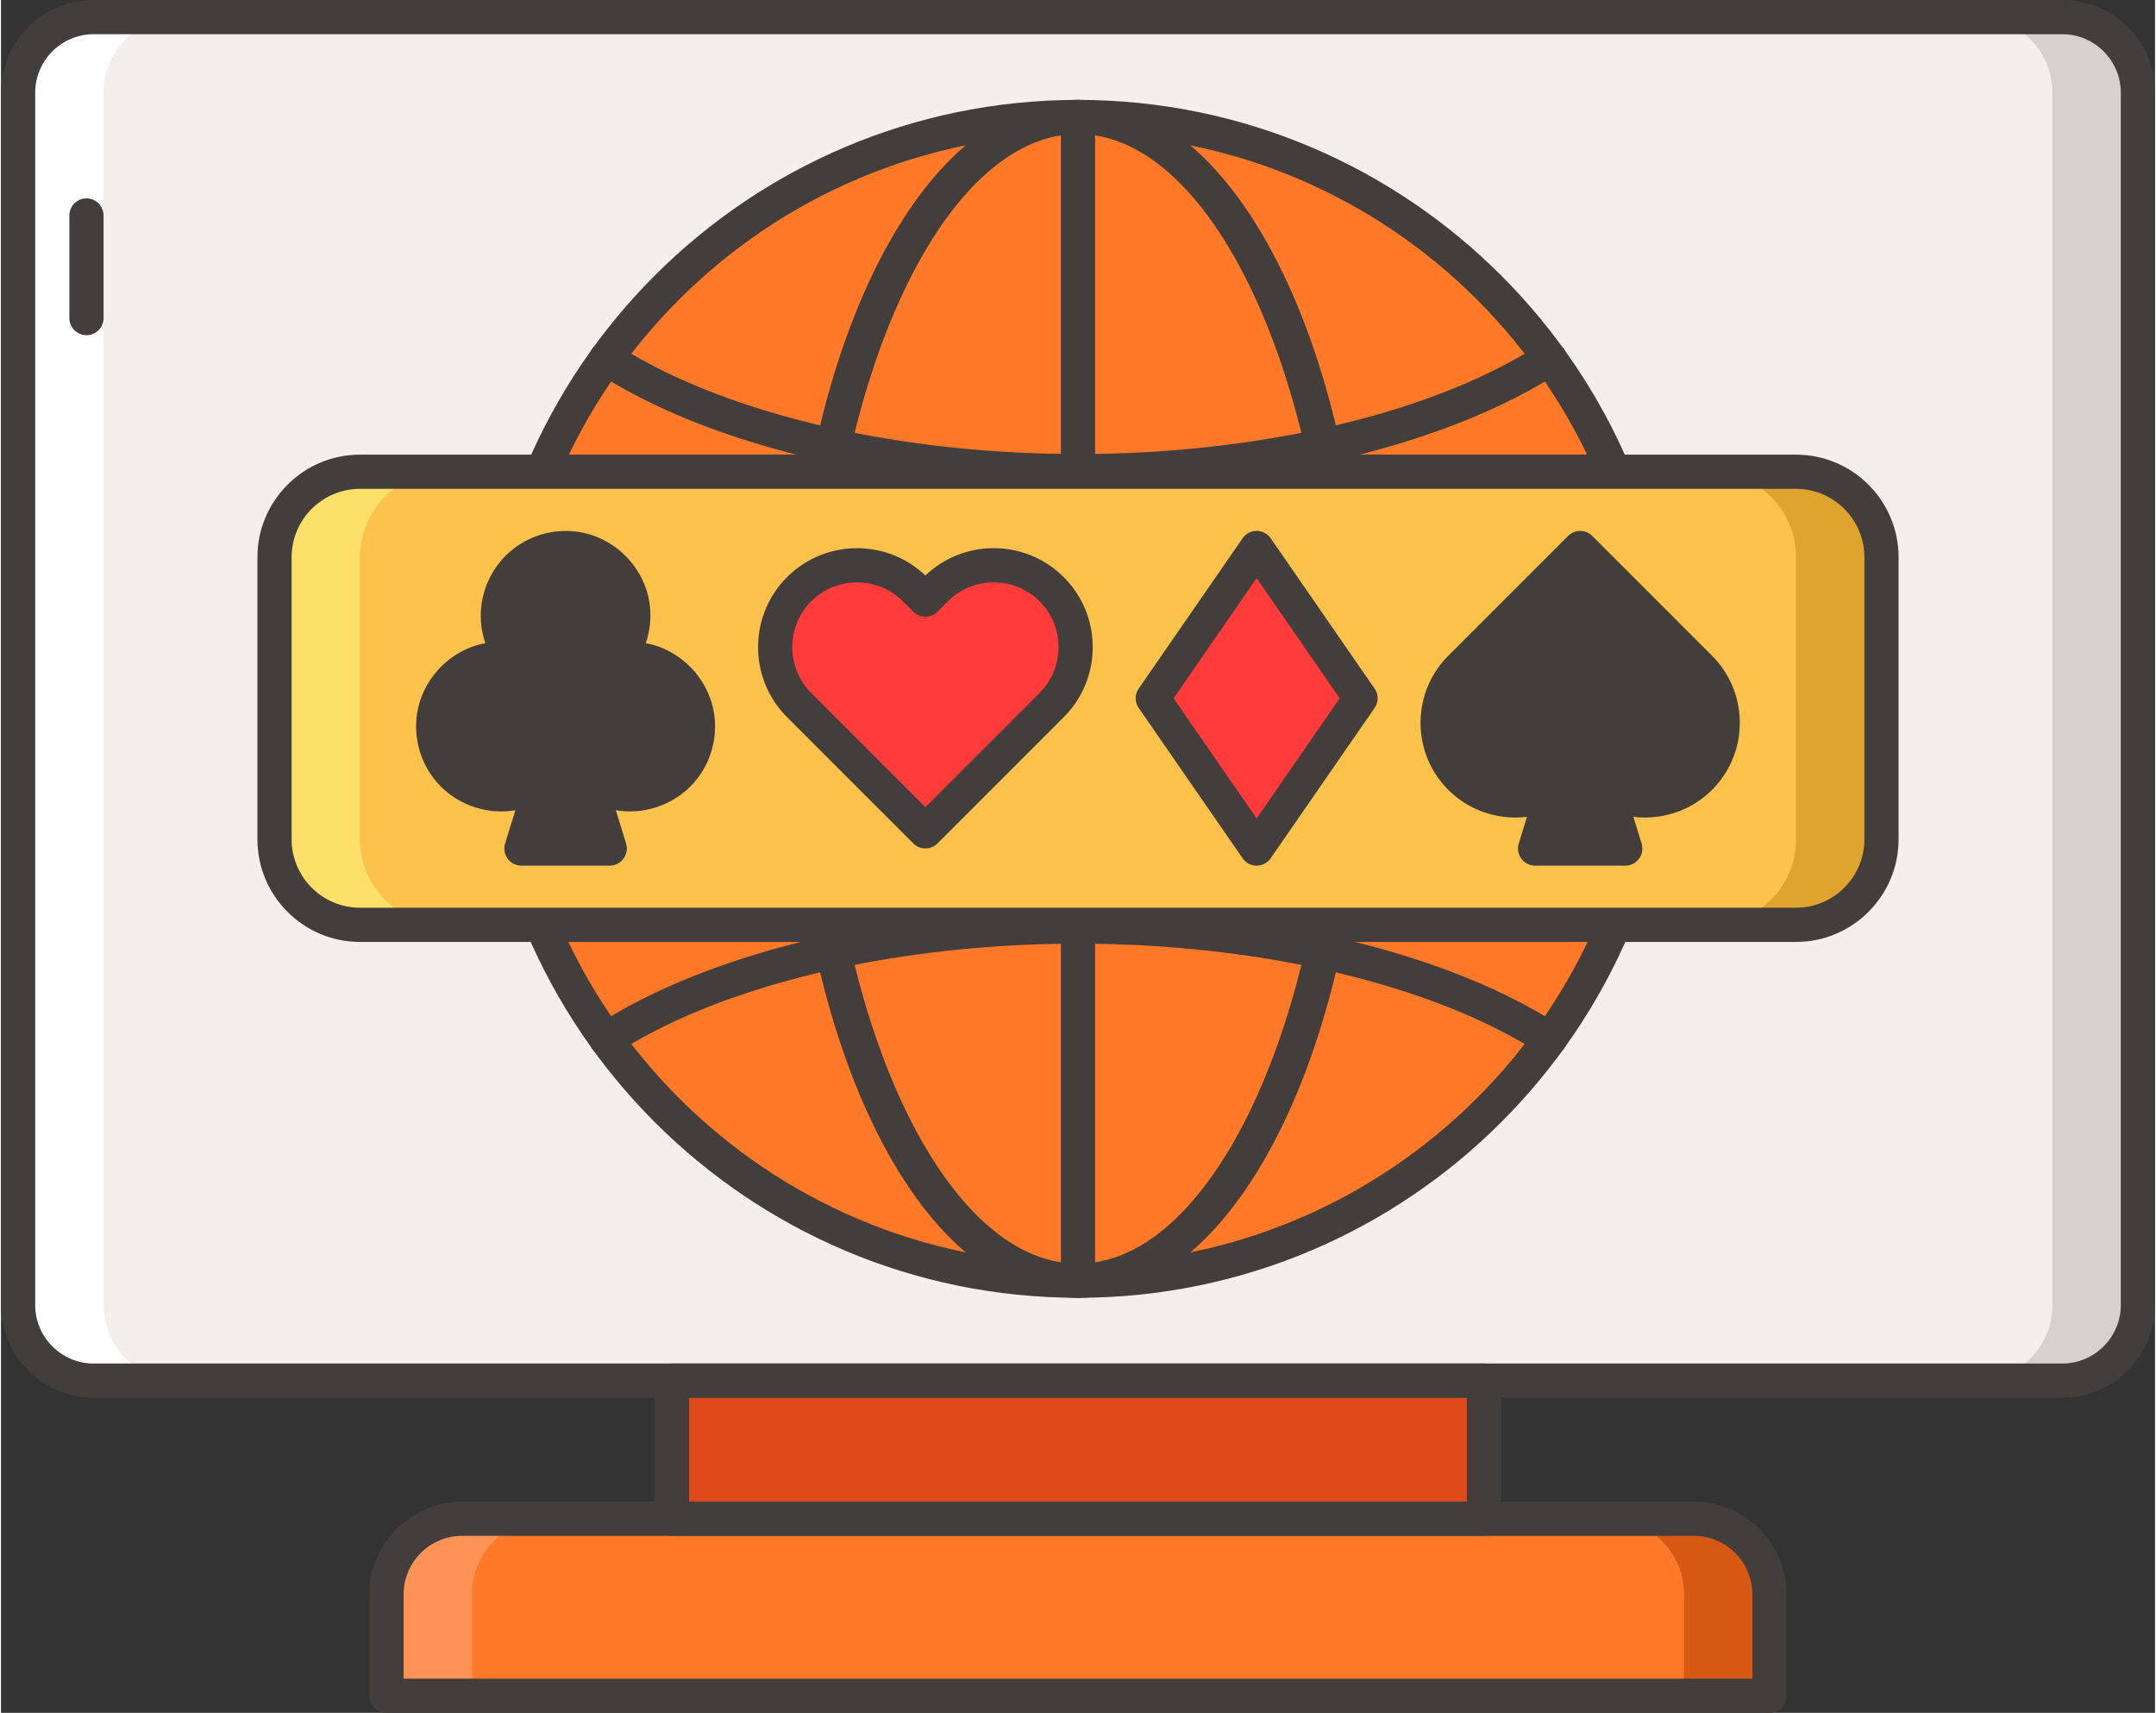
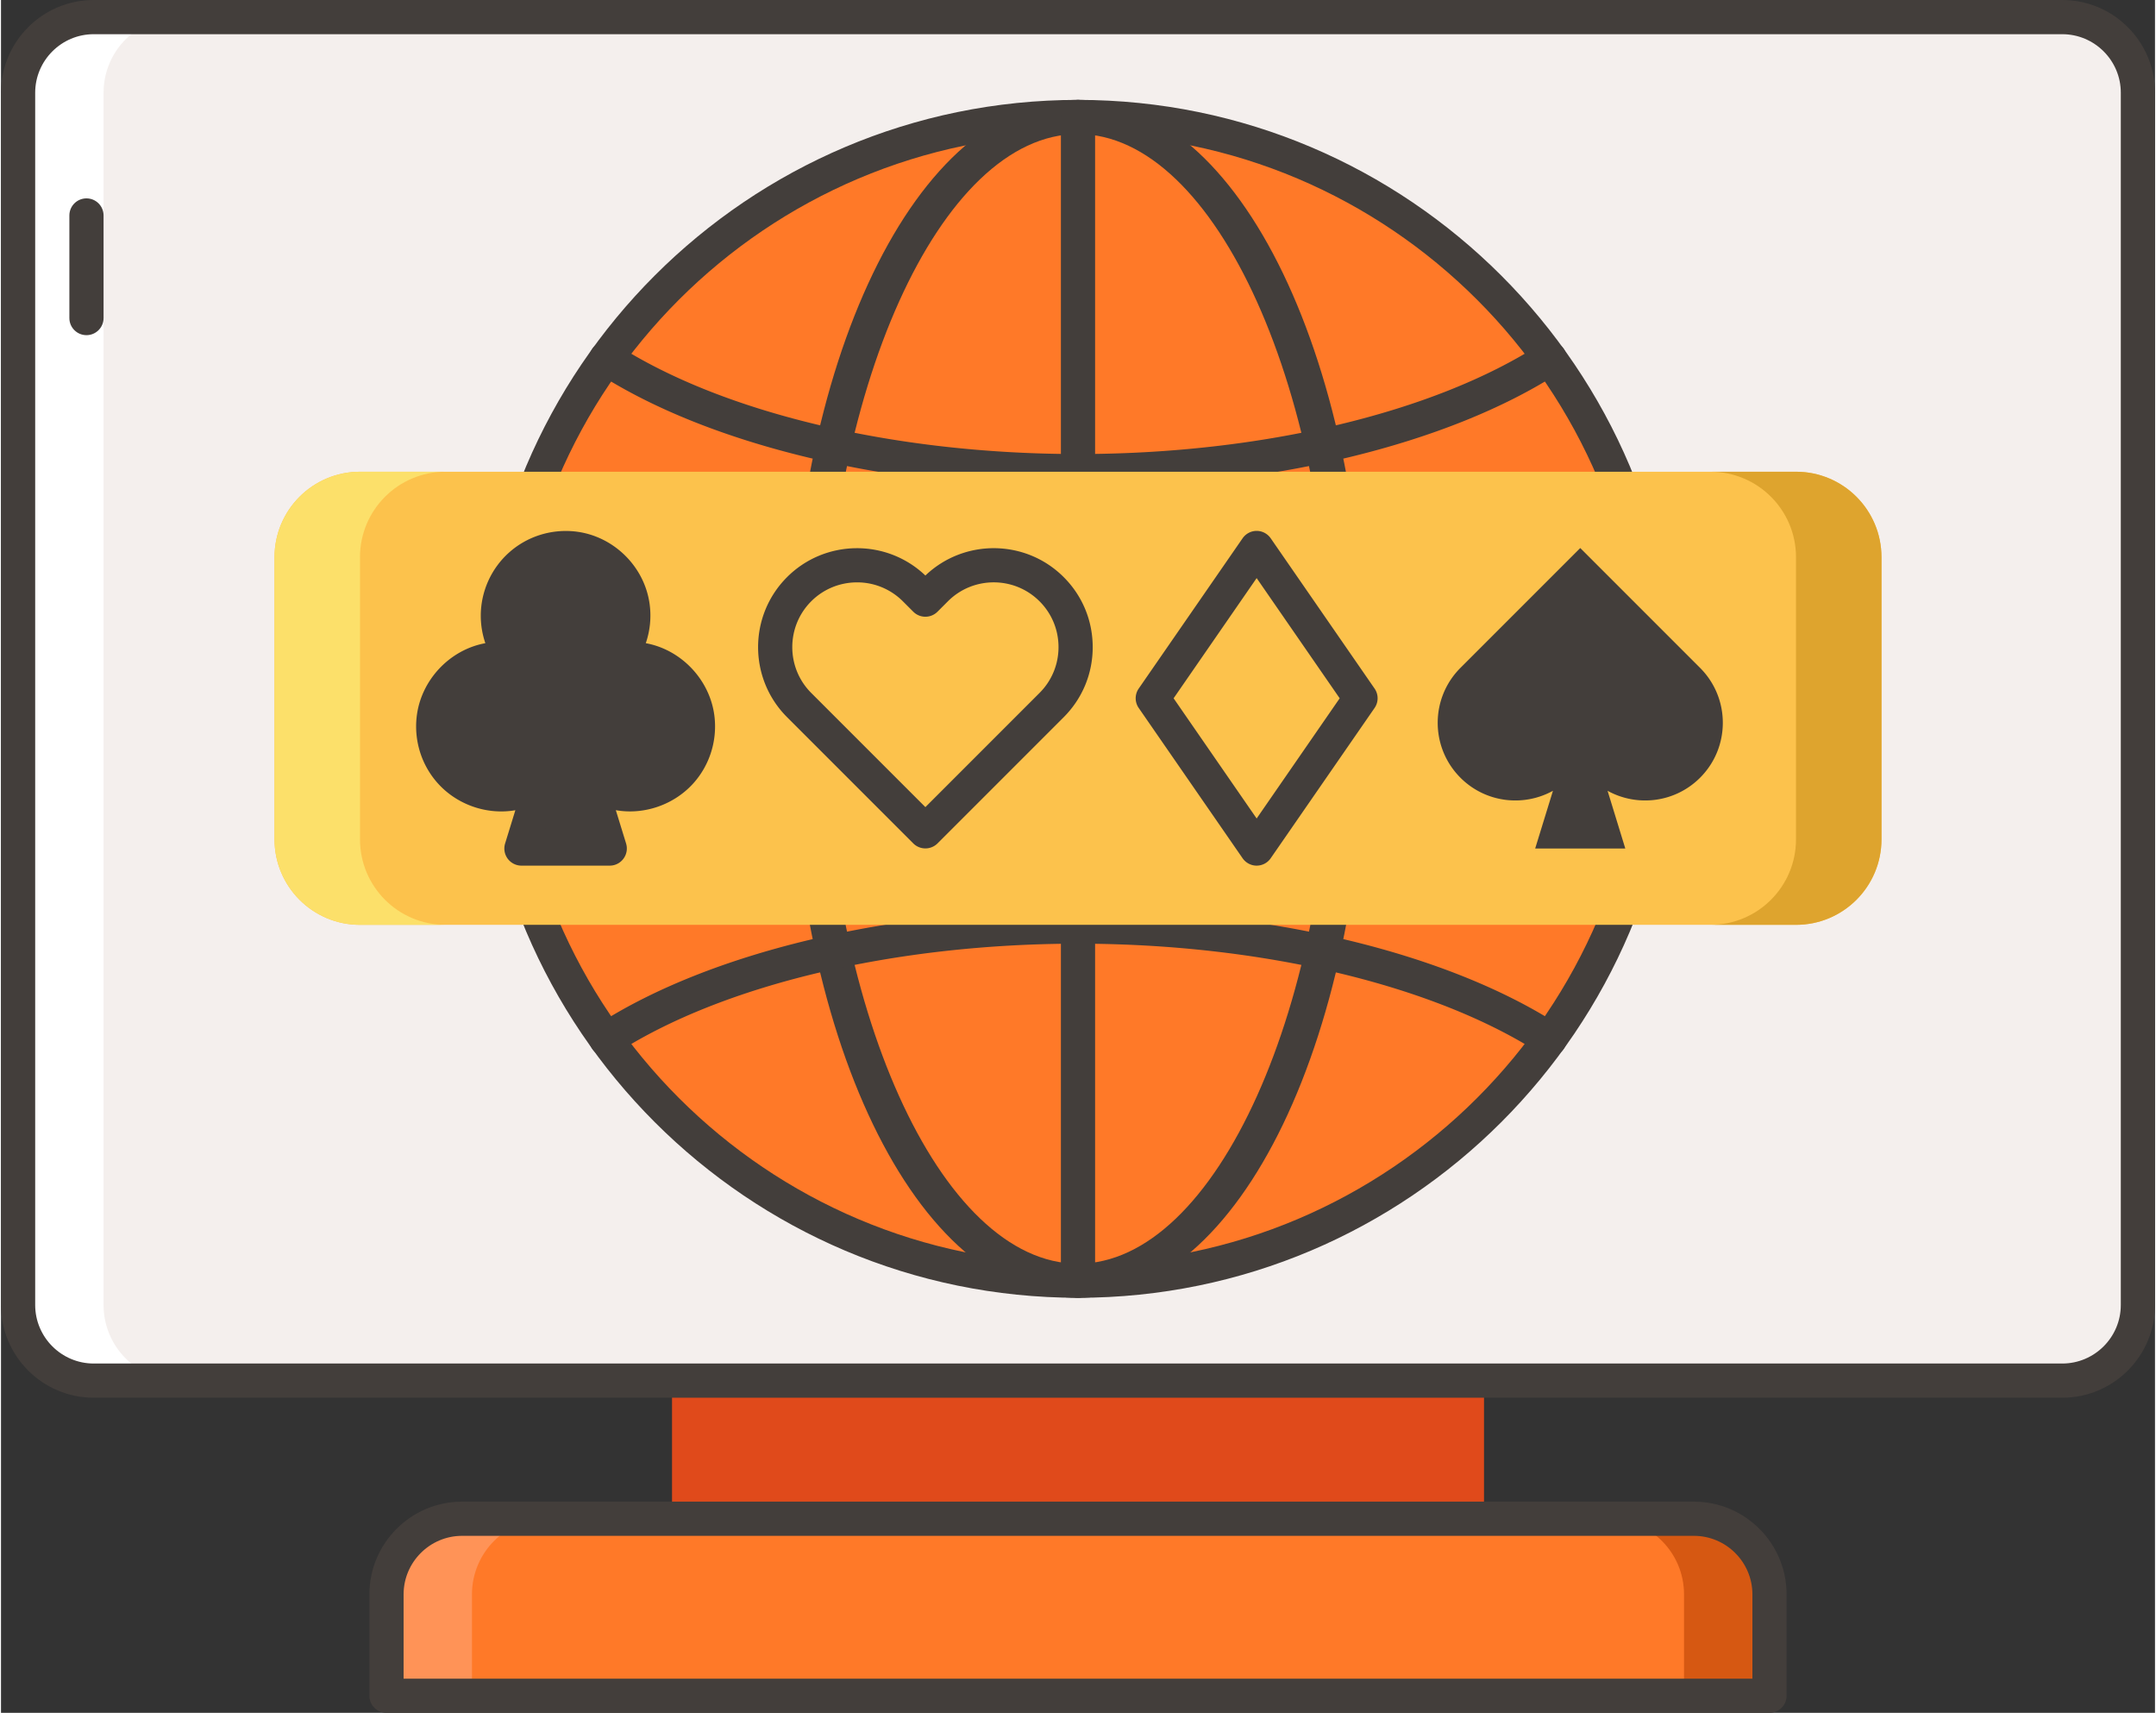
<svg xmlns="http://www.w3.org/2000/svg" version="1.1" id="Layer_1" x="0" y="0" viewBox="0 0 504 400.71" width="141" height="112" xml:space="preserve">
  <rect x="0" y="0" width="504" height="400.71" fill="#333333" stroke="none" />
  <style type="text/css">.st3{fill:#ff7928}.st7{fill:#433e3b}</style>
  <path d="M482.3 322.99H21.7c-9.78 0-17.7-7.92-17.7-17.7V21.7C4 11.92 11.92 4 21.7 4h460.6c9.78 0 17.7 7.92 17.7 17.7v283.59c0 9.78-7.92 17.7-17.7 17.7z" fill="#f4efed" />
-   <path d="M482.3 4h-20c9.78 0 17.7 7.92 17.7 17.7v283.59c0 9.78-7.92 17.7-17.7 17.7h20c9.78 0 17.7-7.92 17.7-17.7V21.7c0-9.78-7.92-17.7-17.7-17.7z" fill="#d6d1cf" />
  <path d="M21.7 322.99h20c-9.78 0-17.7-7.92-17.7-17.7V21.7C24 11.92 31.92 4 41.7 4h-20C11.92 4 4 11.92 4 21.7v283.59c0 9.78 7.92 17.7 17.7 17.7z" fill="#fff" />
  <path class="st3" d="M413.8 396.71H90.2V373c0-9.78 7.92-17.7 17.7-17.7h288.2c9.78 0 17.7 7.92 17.7 17.7v23.71z" />
  <path d="M396.1 355.3h-20c9.78 0 17.7 7.92 17.7 17.7v23.71h20V373c0-9.77-7.92-17.7-17.7-17.7z" fill="#d65812" />
  <path d="M107.9 355.3h20c-9.78 0-17.7 7.92-17.7 17.7v23.71h-20V373c0-9.77 7.92-17.7 17.7-17.7z" fill="#ff9357" />
  <path d="M157.01 322.99H347v32.31H157.01v-32.31z" fill="#e04a1b" />
-   <path class="st7" d="M20 78.41c-2.21 0-4-1.79-4-4v-24c0-2.21 1.79-4 4-4s4 1.79 4 4v24c0 2.21-1.79 4-4 4zm393.8 322.3H90.2c-2.21 0-4-1.79-4-4V373c0-11.97 9.73-21.7 21.7-21.7h288.2c11.97 0 21.7 9.73 21.7 21.7v23.71c0 2.21-1.79 4-4 4zm-319.6-8h315.6V373c0-7.55-6.15-13.7-13.7-13.7H107.9c-7.55 0-13.7 6.15-13.7 13.7v19.71z" />
-   <path class="st7" d="M346.99 359.3H157.01c-2.21 0-4-1.79-4-4v-32.31c0-2.21 1.79-4 4-4H347c2.21 0 4 1.79 4 4v32.31c-.01 2.21-1.8 4-4.01 4zm-185.98-8H343v-24.31H161.01v24.31z" />
+   <path class="st7" d="M20 78.41c-2.21 0-4-1.79-4-4v-24c0-2.21 1.79-4 4-4s4 1.79 4 4v24c0 2.21-1.79 4-4 4zm393.8 322.3H90.2c-2.21 0-4-1.79-4-4V373c0-11.97 9.73-21.7 21.7-21.7h288.2c11.97 0 21.7 9.73 21.7 21.7v23.71c0 2.21-1.79 4-4 4zm-319.6-8h315.6V373c0-7.55-6.15-13.7-13.7-13.7H107.9c-7.55 0-13.7 6.15-13.7 13.7v19.71" />
  <path class="st7" d="M482.3 326.99H21.7c-11.97 0-21.7-9.73-21.7-21.7V21.7C0 9.73 9.73 0 21.7 0h460.6C494.27 0 504 9.73 504 21.7v283.59c0 11.97-9.73 21.7-21.7 21.7zM21.7 8C14.15 8 8 14.15 8 21.7v283.59c0 7.55 6.15 13.7 13.7 13.7h460.6c7.55 0 13.7-6.15 13.7-13.7V21.7c0-7.55-6.15-13.7-13.7-13.7H21.7z" />
  <circle class="st3" cx="252.02" cy="163.58" r="136.15" />
  <path class="st7" d="M252 303.63c-37.87 0-67.54-61.55-67.54-140.13S214.13 23.36 252 23.36s67.54 61.55 67.54 140.13S289.87 303.63 252 303.63zm0-272.27c-32.27 0-59.54 60.51-59.54 132.13S219.73 295.63 252 295.63s59.54-60.51 59.54-132.13S284.27 31.36 252 31.36z" />
  <path class="st7" d="M252 303.61c-77.26 0-140.12-62.86-140.12-140.12S174.74 23.37 252 23.37 392.12 86.23 392.12 163.5 329.26 303.61 252 303.61zm0-272.23c-72.85 0-132.12 59.27-132.12 132.12S179.15 295.61 252 295.61s132.12-59.27 132.12-132.12S324.85 31.38 252 31.38z" />
  <path class="st7" d="M388.12 167.5H115.88c-2.21 0-4-1.79-4-4s1.79-4 4-4h272.23c2.21 0 4 1.79 4 4s-1.78 4-3.99 4zM252 114.22c-44.27 0-86.34-10.09-112.53-27-1.86-1.2-2.39-3.67-1.19-5.53s3.67-2.39 5.53-1.19c24.95 16.1 65.4 25.72 108.19 25.72s83.24-9.61 108.19-25.72c1.85-1.2 4.33-.67 5.53 1.19 1.2 1.86.67 4.33-1.19 5.53-26.19 16.91-68.26 27-112.53 27zM141.64 247.13c-1.31 0-2.6-.65-3.36-1.83a3.994 3.994 0 011.19-5.53c26.19-16.9 68.25-27 112.53-27s86.34 10.09 112.53 27c1.86 1.2 2.39 3.67 1.19 5.53s-3.67 2.39-5.53 1.19c-24.95-16.1-65.39-25.72-108.19-25.72s-83.24 9.61-108.19 25.72c-.67.43-1.42.64-2.17.64z" />
  <path class="st7" d="M252 303.61c-2.21 0-4-1.79-4-4V27.38c0-2.21 1.79-4 4-4s4 1.79 4 4v272.24c0 2.2-1.79 3.99-4 3.99z" />
  <path d="M420 216.36H84c-11.05 0-20-8.95-20-20v-66c0-11.05 8.95-20 20-20h336c11.05 0 20 8.95 20 20v66c0 11.04-8.95 20-20 20z" fill="#fcc24c" />
  <path d="M420 110.36h-20c11.05 0 20 8.95 20 20v66c0 11.05-8.95 20-20 20h20c11.05 0 20-8.95 20-20v-66c0-11.05-8.95-20-20-20z" fill="#dea42e" />
  <path d="M84 216.36h20c-11.05 0-20-8.95-20-20v-66c0-11.05 8.95-20 20-20H84c-11.05 0-20 8.95-20 20v66c0 11.04 8.95 20 20 20z" fill="#fce06a" />
-   <path class="st7" d="M420 220.36H84c-13.23 0-24-10.77-24-24v-66c0-13.23 10.77-24 24-24h336c13.23 0 24 10.77 24 24v66c0 13.23-10.77 24-24 24zm-336-106c-8.82 0-16 7.18-16 16v66c0 8.82 7.18 16 16 16h336c8.82 0 16-7.18 16-16v-66c0-8.82-7.18-16-16-16H84z" />
  <path class="st7" d="M149.77 154.33c-1.99-.31-3.92-.25-5.74.12 2.87-3.28 4.42-7.75 3.77-12.58-.95-7.09-6.79-12.79-13.89-13.58-9.56-1.06-17.66 6.4-17.66 15.75 0 3.99 1.48 7.62 3.92 10.41-1.82-.37-3.75-.43-5.74-.12-6.94 1.08-12.45 6.89-13.21 13.87-1.04 9.55 6.41 17.62 15.75 17.62 2.72 0 5.29-.69 7.52-1.91.77-.42 1.66.35 1.4 1.19l-4.12 13.4h20.66l-4.12-13.4c-.26-.84.63-1.61 1.4-1.19 2.24 1.21 4.8 1.91 7.52 1.91 9.34 0 16.79-8.07 15.75-17.62-.75-6.97-6.27-12.78-13.21-13.87z" />
-   <path d="M216.29 140.29l-2.44-2.44c-7.48-7.48-19.61-7.48-27.1 0-7.48 7.48-7.48 19.61 0 27.1l29.54 29.54 29.54-29.54c7.48-7.48 7.48-19.61 0-27.1-7.48-7.48-19.61-7.48-27.1 0l-2.44 2.44zm77.51 58.22l-24.3-35.15 24.3-35.15 24.3 35.15-24.3 35.15z" fill="#ff3b3b" />
  <path class="st7" d="M380.06 198.51L375.91 185c6.91 3.82 15.77 2.81 21.64-3.05 7.1-7.1 7.1-18.61 0-25.71l-28.03-28.03-28.03 28.03c-7.1 7.1-7.1 18.61 0 25.71 5.86 5.86 14.73 6.87 21.64 3.05l-4.16 13.51h21.09zm-237.63 4h-20.65c-1.27 0-2.46-.6-3.22-1.62a4.02 4.02 0 01-.61-3.55l2.4-7.79c-6.64 1.15-13.63-1.27-18.15-6.31-3.76-4.19-5.56-9.82-4.95-15.46.93-8.57 7.66-15.77 16.08-17.31-.7-2.05-1.07-4.22-1.07-6.41 0-5.64 2.41-11.03 6.61-14.79s9.84-5.55 15.49-4.93c8.9.99 16.23 8.15 17.41 17.02.42 3.1.09 6.22-.9 9.11 8.43 1.54 15.16 8.75 16.09 17.31.61 5.63-1.19 11.27-4.95 15.46-4.52 5.03-11.51 7.46-18.15 6.3l2.4 7.79a3.99 3.99 0 01-.61 3.55 3.98 3.98 0 01-3.22 1.63zm-15.23-8h9.82l-2.53-8.22c-.6-1.95.03-4.05 1.62-5.35a4.945 4.945 0 015.51-.53c1.74.94 3.63 1.42 5.62 1.42 3.36 0 6.58-1.44 8.82-3.94 2.28-2.54 3.32-5.82 2.95-9.25-.56-5.2-4.71-9.55-9.85-10.35-1.46-.23-2.91-.2-4.32.09-1.68.34-3.39-.42-4.26-1.91-.86-1.48-.68-3.35.44-4.64 2.28-2.61 3.28-5.96 2.82-9.42-.71-5.28-5.06-9.54-10.37-10.13-3.43-.38-6.72.66-9.27 2.94a11.88 11.88 0 00-3.95 8.83c0 2.85 1.04 5.61 2.93 7.78a3.981 3.981 0 01.44 4.64 4.014 4.014 0 01-4.26 1.91c-1.41-.29-2.86-.32-4.32-.09-5.14.8-9.28 5.16-9.85 10.35-.37 3.43.68 6.71 2.95 9.25 2.25 2.5 5.46 3.94 8.82 3.94 1.99 0 3.88-.48 5.62-1.42 1.78-.96 3.94-.76 5.51.53 1.58 1.3 2.22 3.4 1.62 5.35l-2.51 8.22zm89.09 3.97c-1.06 0-2.08-.42-2.83-1.17l-29.54-29.54c-9.03-9.03-9.03-23.72 0-32.75 8.9-8.9 23.31-9.03 32.37-.38 9.06-8.65 23.47-8.53 32.37.38 4.38 4.37 6.78 10.19 6.78 16.38s-2.41 12-6.78 16.38l-29.54 29.54c-.75.74-1.77 1.16-2.83 1.16zm-15.99-62.24c-3.88 0-7.77 1.48-10.72 4.43-5.91 5.91-5.91 15.53 0 21.44l26.71 26.71L243 162.11c2.86-2.86 4.44-6.67 4.44-10.72s-1.58-7.86-4.44-10.72c-5.91-5.91-15.53-5.91-21.44 0l-2.44 2.44a4.004 4.004 0 01-5.66 0l-2.44-2.44a15.127 15.127 0 00-10.72-4.43zm93.5 66.27c-1.31 0-2.54-.65-3.29-1.73l-24.3-35.15a3.988 3.988 0 010-4.55l24.3-35.15c.75-1.08 1.98-1.73 3.29-1.73s2.54.65 3.29 1.73l24.3 35.15c.95 1.37.95 3.18 0 4.55l-24.3 35.15a3.987 3.987 0 01-3.29 1.73zm-19.43-39.15l19.43 28.12 19.43-28.12-19.43-28.12-19.43 28.12z" />
-   <path class="st7" d="M380.06 202.51h-21.1c-1.27 0-2.46-.6-3.22-1.62a4.02 4.02 0 01-.61-3.55l1.92-6.25c-6.64.81-13.5-1.4-18.41-6.31-8.65-8.65-8.65-22.72 0-31.37l28.03-28.03a4.008 4.008 0 015.66 0l28.03 28.03c8.65 8.65 8.65 22.72 0 31.37-4.91 4.91-11.78 7.12-18.41 6.31l1.92 6.25c.37 1.21.15 2.53-.61 3.55s-1.93 1.62-3.2 1.62zm-15.68-8h10.27l-2.56-8.33c-.48-1.56.04-3.25 1.3-4.28a4 4 0 014.46-.4c5.5 3.04 12.44 2.06 16.87-2.38 5.53-5.53 5.53-14.53 0-20.06l-25.2-25.2-25.2 25.2c-5.53 5.53-5.53 14.53 0 20.06 4.44 4.44 11.38 5.41 16.87 2.38 1.43-.79 3.19-.63 4.46.4s1.78 2.72 1.3 4.28l-2.57 8.33z" />
</svg>